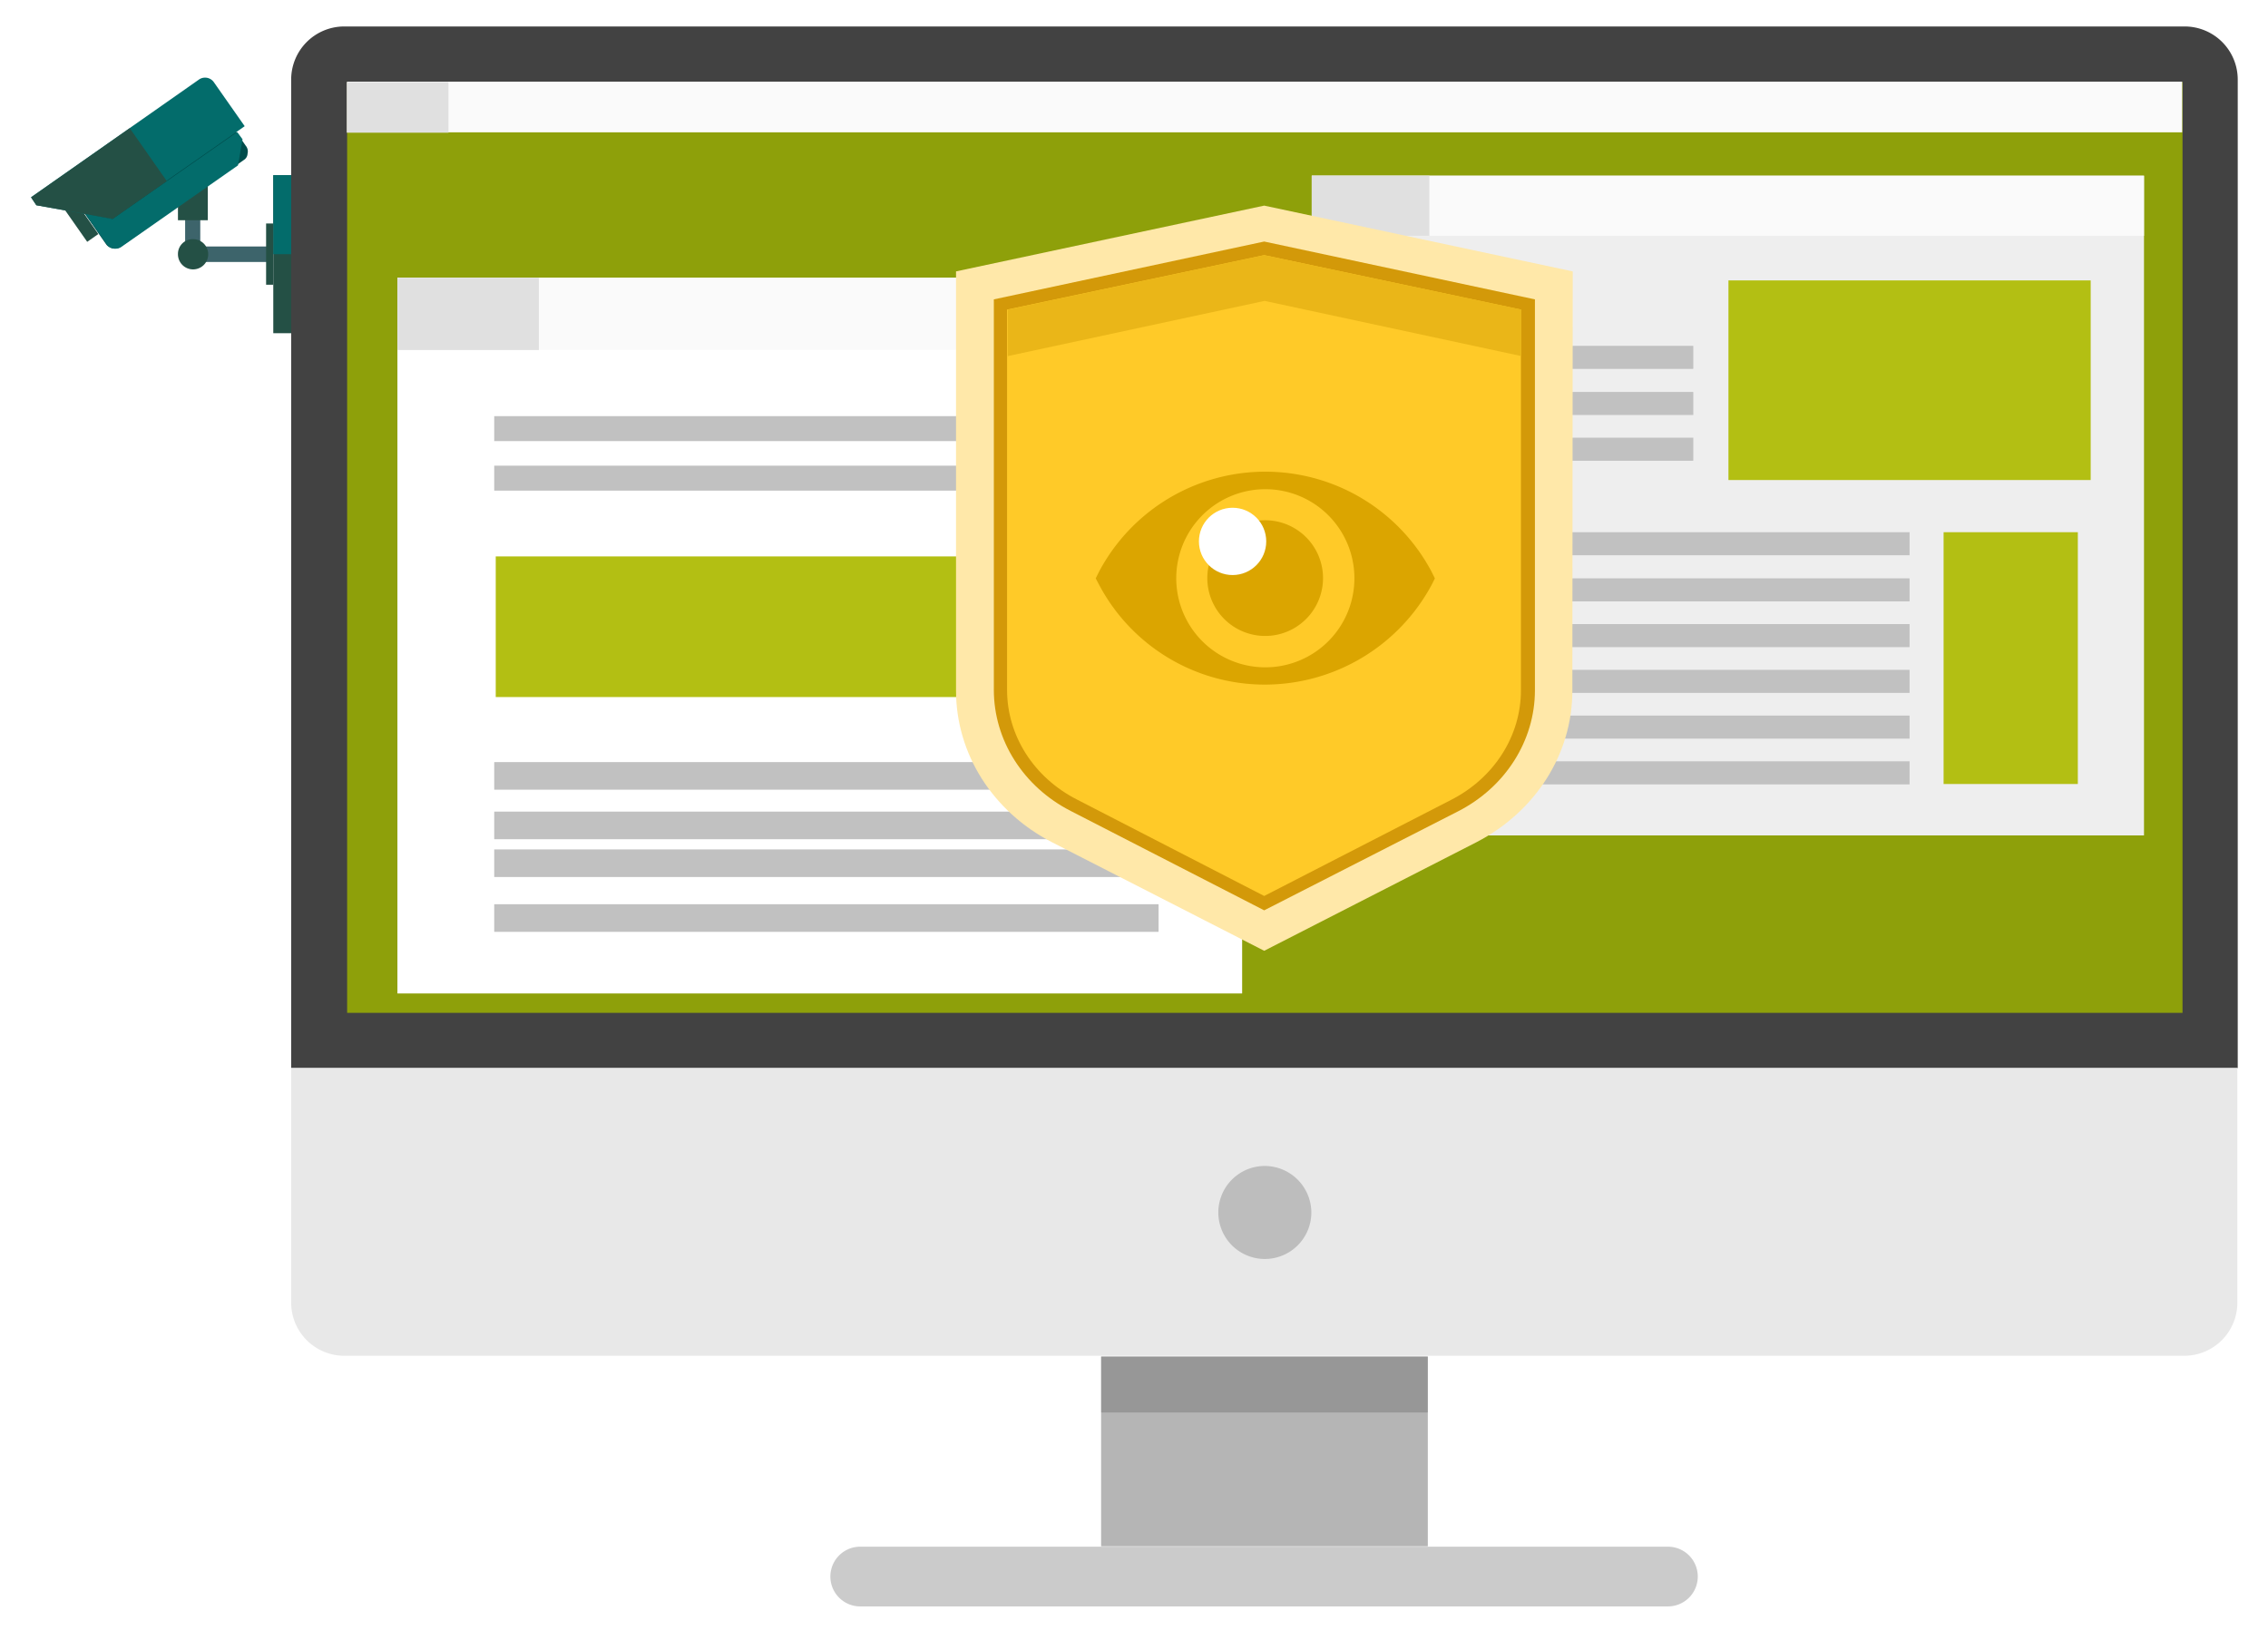
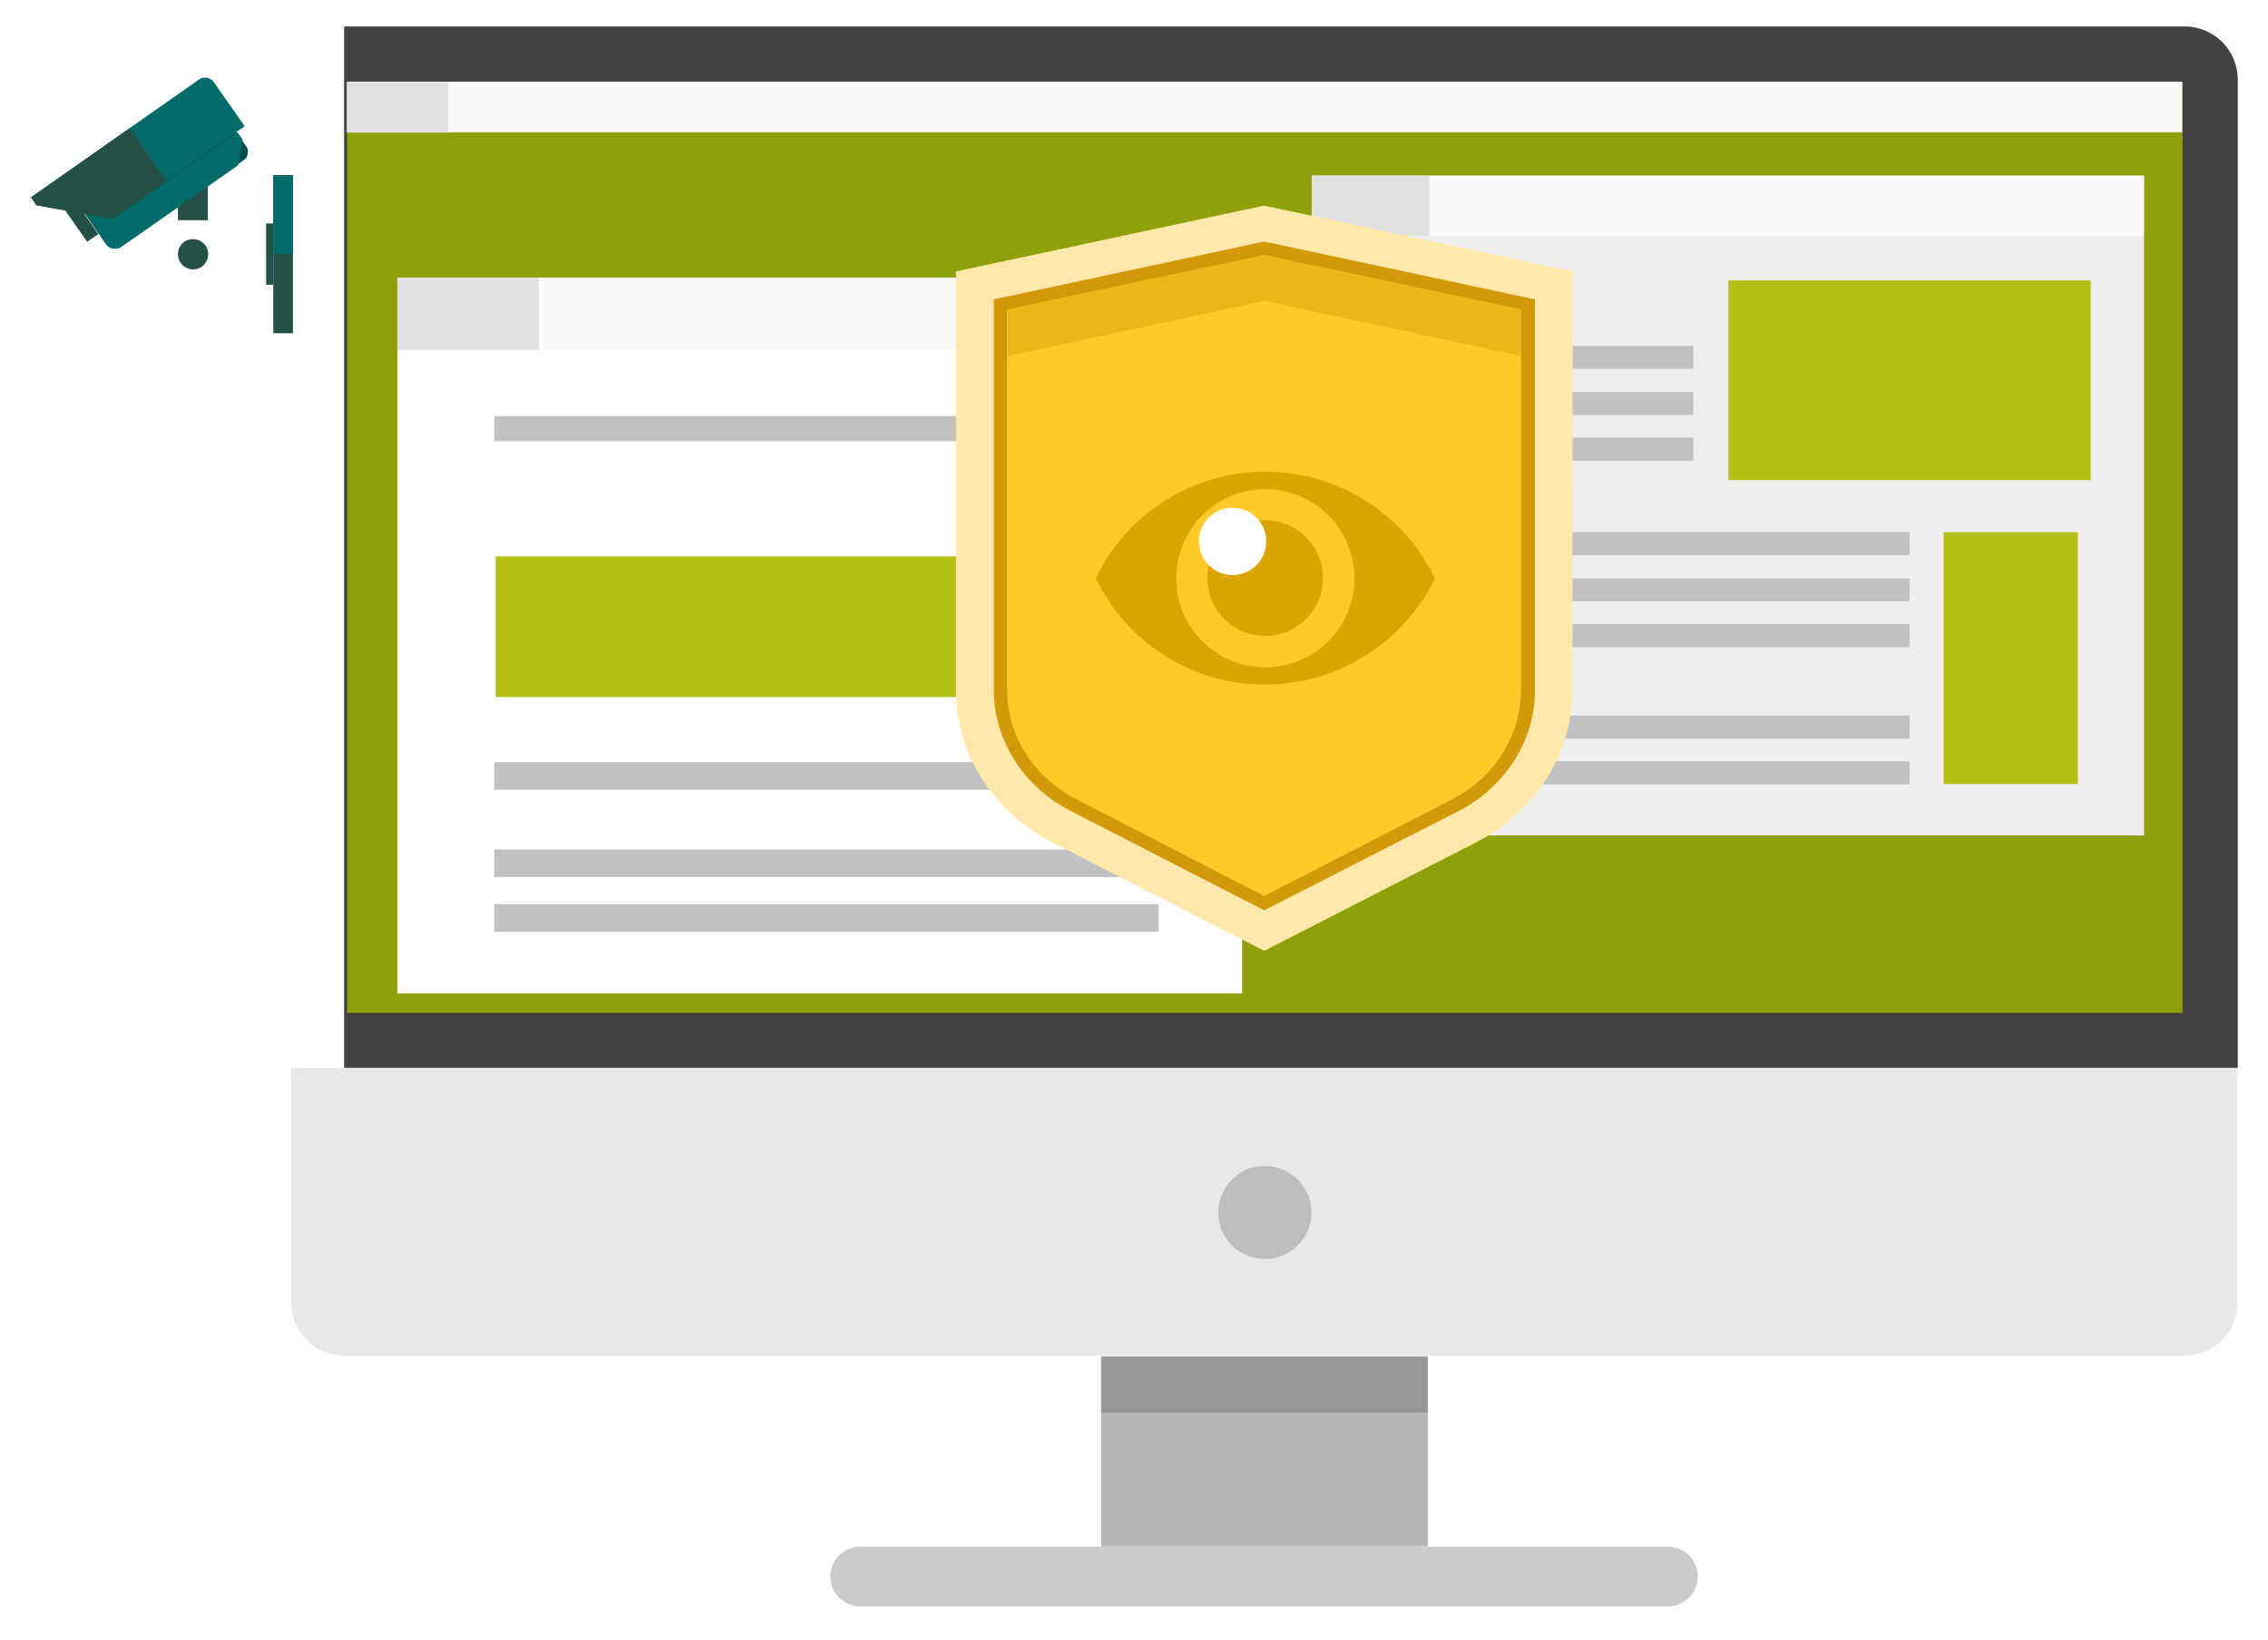
<svg xmlns="http://www.w3.org/2000/svg" width="100%" height="100%" viewBox="0 0 599.811 433.899">
  <defs>
    <filter id="a" x="0" y="0" width="599.811" height="433.899" filterUnits="userSpaceOnUse">
      <feOffset dy="1" input="SourceAlpha" />
      <feGaussianBlur stdDeviation="2.5" result="b" />
      <feFlood flood-opacity="0.161" />
      <feComposite operator="in" in2="b" />
      <feComposite in="SourceGraphic" />
    </filter>
  </defs>
  <g transform="translate(-969.594 -1361)">
    <g transform="matrix(1, 0, 0, 1, 969.59, 1361)" filter="url(#a)">
      <path d="M1977.3,8044.9a7.9,7.9,0,0,1,0-15.8h213.6a7.9,7.9,0,0,1,0,15.8ZM2041,8029v-50.2h86.4V8029Zm-200.2-50.4a14.042,14.042,0,0,1-14-14V7708.134h-4.734v-12.823h-1.9v-6.017h-15.873a4,4,0,0,1-7.438-2.04v-.2a3.759,3.759,0,0,1,1.9-3.232v-5.572h-1.9v-3.412l-15.019,10.5a2.694,2.694,0,0,1-1.5.446,2.609,2.609,0,0,1-.333-.02,2.883,2.883,0,0,1-2.14-1.143l-5.609-8.029-.188-.033,3.739,5.347-2.95,2.063-5.811-8.306-7.644-1.361-1.4-2.1.012-.008-.012-.016,44.5-31.2a2.84,2.84,0,0,1,3.8.7l8.2,11.7-2.223,1.551.089.127.167-.117,1.4,1.9-.067.387.9,1.3a2.345,2.345,0,0,1,.5,2.1,2.067,2.067,0,0,1-1,1.7l-1.462,1.03-.067.386-7.981,5.579v8.934h-2v5.487a4.045,4.045,0,0,1,1.524,1.456h15.888v-6.083h1.9v-12.778h4.734V7641a14.042,14.042,0,0,1,14-14h486.8a14.041,14.041,0,0,1,14,14v261.5h-.1v62.1a14.04,14.04,0,0,1-14,14Z" transform="translate(-1749.79 -7620)" fill="#fff" stroke="rgba(0,0,0,0)" stroke-miterlimit="10" stroke-width="1" />
    </g>
    <g transform="translate(974 1368)">
-       <path d="M44.557,62.294h22.3v-4.1h-18.3v-10.4h-4Z" fill="#3d646b" />
      <rect width="5.2" height="41.8" transform="translate(67.868 39.333)" fill="#245045" />
      <rect width="1.9" height="16.2" transform="translate(65.969 52.112)" fill="#245045" />
      <path d="M42.657,60.255a4,4,0,1,0,4-4h0a3.909,3.909,0,0,0-4,3.8h0Z" fill="#245045" />
      <rect width="7.9" height="11.4" transform="translate(42.657 39.851)" fill="#245045" />
      <rect width="5.2" height="20.9" transform="translate(67.868 39.333)" fill="#036c6b" />
      <path d="M14.167,44.022l9.5,13.6a2.841,2.841,0,0,0,3.8.7l32.6-23a2.062,2.062,0,0,0,1-1.7,2.337,2.337,0,0,0-.5-2.1l-9.4-13.6Z" fill="#004d4c" />
      <rect width="3.6" height="11" transform="matrix(0.819, -0.573, 0.573, 0.819, 12.354, 47.955)" fill="#245045" />
      <path d="M5.206,47.276l20,3.6,35.1-24.5-8.2-11.7a2.841,2.841,0,0,0-3.8-.7l-44.5,31.2Z" fill="#036c6b" />
      <path d="M18.138,49.537l5.7,8.1a2.841,2.841,0,0,0,3.8.7l30.9-21.6,1.2-6.9-1.4-1.9-33,23Z" fill="#036c6b" />
      <path d="M39.706,40.9l-14.3,10-20.2-3.6-1.4-2.1,26.1-18.3Z" fill="#245045" />
    </g>
    <g transform="translate(974 1368)">
-       <path d="M587.4,275.5V14a14.041,14.041,0,0,0-14-14H86.6a14.041,14.041,0,0,0-14,14V275.5Z" fill="#424242" />
+       <path d="M587.4,275.5V14a14.041,14.041,0,0,0-14-14H86.6V275.5Z" fill="#424242" />
      <path d="M572.8,14.7V260.9H87.4V14.7Z" fill="#8ea00a" />
      <rect width="485.3" height="13.4" transform="translate(87.404 14.6)" fill="#fafafa" />
      <path d="M286.8,351.8h86.4V402H286.8V351.8Z" fill="#b5b5b5" />
      <path d="M436.7,402.1H223.1a7.9,7.9,0,1,0,0,15.8H436.7a7.9,7.9,0,0,0,0-15.8Z" fill="#cbcbcb" />
      <rect width="86.4" height="14.8" transform="translate(286.804 351.8)" fill="#212121" opacity="0.2" />
      <rect width="26.9" height="13.4" transform="translate(87.304 14.7)" fill="#e0e0e0" />
      <path d="M72.6,275.5v62.1a14.041,14.041,0,0,0,14,14H573.3a14.041,14.041,0,0,0,14-14V275.5Z" fill="#e8e8e8" />
      <rect width="223.4" height="189.3" transform="translate(100.7 66.472)" fill="#fff" />
      <rect width="223.4" height="19.1" transform="translate(100.7 66.472)" fill="#fafafa" />
      <rect width="37.4" height="19.1" transform="translate(100.7 66.472)" fill="#e0e0e0" />
      <rect width="175.7" height="7.3" transform="translate(126.3 232.172)" fill="#c1c1c1" />
      <rect width="175.7" height="7.3" transform="translate(126.3 217.672)" fill="#c1c1c1" />
-       <rect width="175.7" height="7.3" transform="translate(126.3 207.672)" fill="#c1c1c1" />
      <rect width="175.7" height="7.3" transform="translate(126.3 194.572)" fill="#c1c1c1" />
      <rect width="175.7" height="6.6" transform="translate(126.3 103.072)" fill="#c1c1c1" />
-       <rect width="175.7" height="6.6" transform="translate(126.3 116.172)" fill="#c1c1c1" />
      <rect width="156.1" height="37.2" transform="translate(126.7 140.172)" fill="#b3bf13" />
      <path d="M342.4,313.7a12.3,12.3,0,1,1-12.3-12.3h0A12.356,12.356,0,0,1,342.4,313.7Z" fill="#bdbdbd" />
      <rect width="220.1" height="174.5" transform="translate(342.511 39.469)" fill="#eee" />
      <rect width="220.1" height="15.9" transform="translate(342.511 39.469)" fill="#fafafa" />
      <rect width="31.1" height="15.9" transform="translate(342.511 39.469)" fill="#e0e0e0" />
      <rect width="35.5" height="66.6" transform="translate(509.611 133.769)" fill="#b3bf13" />
      <rect width="136.8" height="6.1" transform="translate(363.811 194.369)" fill="#c1c1c1" />
      <rect width="136.8" height="6.1" transform="translate(363.811 182.269)" fill="#c1c1c1" />
-       <rect width="136.8" height="6.1" transform="translate(363.811 170.169)" fill="#c1c1c1" />
      <rect width="136.8" height="6.1" transform="translate(363.811 158.069)" fill="#c1c1c1" />
      <rect width="136.8" height="6.1" transform="translate(363.811 145.969)" fill="#c1c1c1" />
      <rect width="136.8" height="6.1" transform="translate(363.811 133.769)" fill="#c1c1c1" />
      <rect width="79.6" height="6.1" transform="translate(363.811 84.469)" fill="#c1c1c1" />
      <rect width="79.6" height="6.1" transform="translate(363.811 96.669)" fill="#c1c1c1" />
      <rect width="79.6" height="6.1" transform="translate(363.811 108.769)" fill="#c1c1c1" />
      <rect width="95.8" height="52.8" transform="translate(452.711 67.169)" fill="#b3bf13" />
      <path d="M411.531,64.785l-81.6-17.4-81.5,17.4v110.9c0,16.7,9.7,32,25.4,40.1l56.1,28.7,56.1-28.7c15.7-8.1,25.4-23.4,25.4-40.1Z" fill="#ffe8a9" />
      <path d="M278.731,207.485c-12.5-6.4-20.3-18.7-20.3-32V72.185l71.5-15.3,71.6,15.3v103.4c0,13.3-7.8,25.6-20.3,32l-51.3,26.2Z" fill="#d39909" />
      <path d="M280.431,204.485c-11.4-5.8-18.5-16.9-18.5-29V74.885l68-14.4,67.9,14.4v100.7c0,12.1-7.1,23.2-18.5,29l-49.4,25.4Z" fill="#ffca28" />
      <path d="M329.931,60.485l-67.8,14.4v12.3l67.9-14.6,67.9,14.6v-12.3Z" fill="#eab618" />
      <path d="M330.175,174.077a49.558,49.558,0,0,1-43.9-26.4l-.9-1.7.9-1.8a49.768,49.768,0,0,1,87.9,0l.9,1.8-.9,1.8a50.124,50.124,0,0,1-44,26.3Z" fill="#dba500" />
      <path d="M330.19,169.51a23.558,23.558,0,1,1,16.7-6.9A23.579,23.579,0,0,1,330.19,169.51Zm0-38.9a15.3,15.3,0,1,0,15.3,15.3h0a15.3,15.3,0,0,0-15.3-15.3Z" fill="#ffca28" />
      <circle cx="8.9" cy="8.9" r="8.9" transform="translate(312.671 127.301)" fill="#fff" />
    </g>
  </g>
</svg>